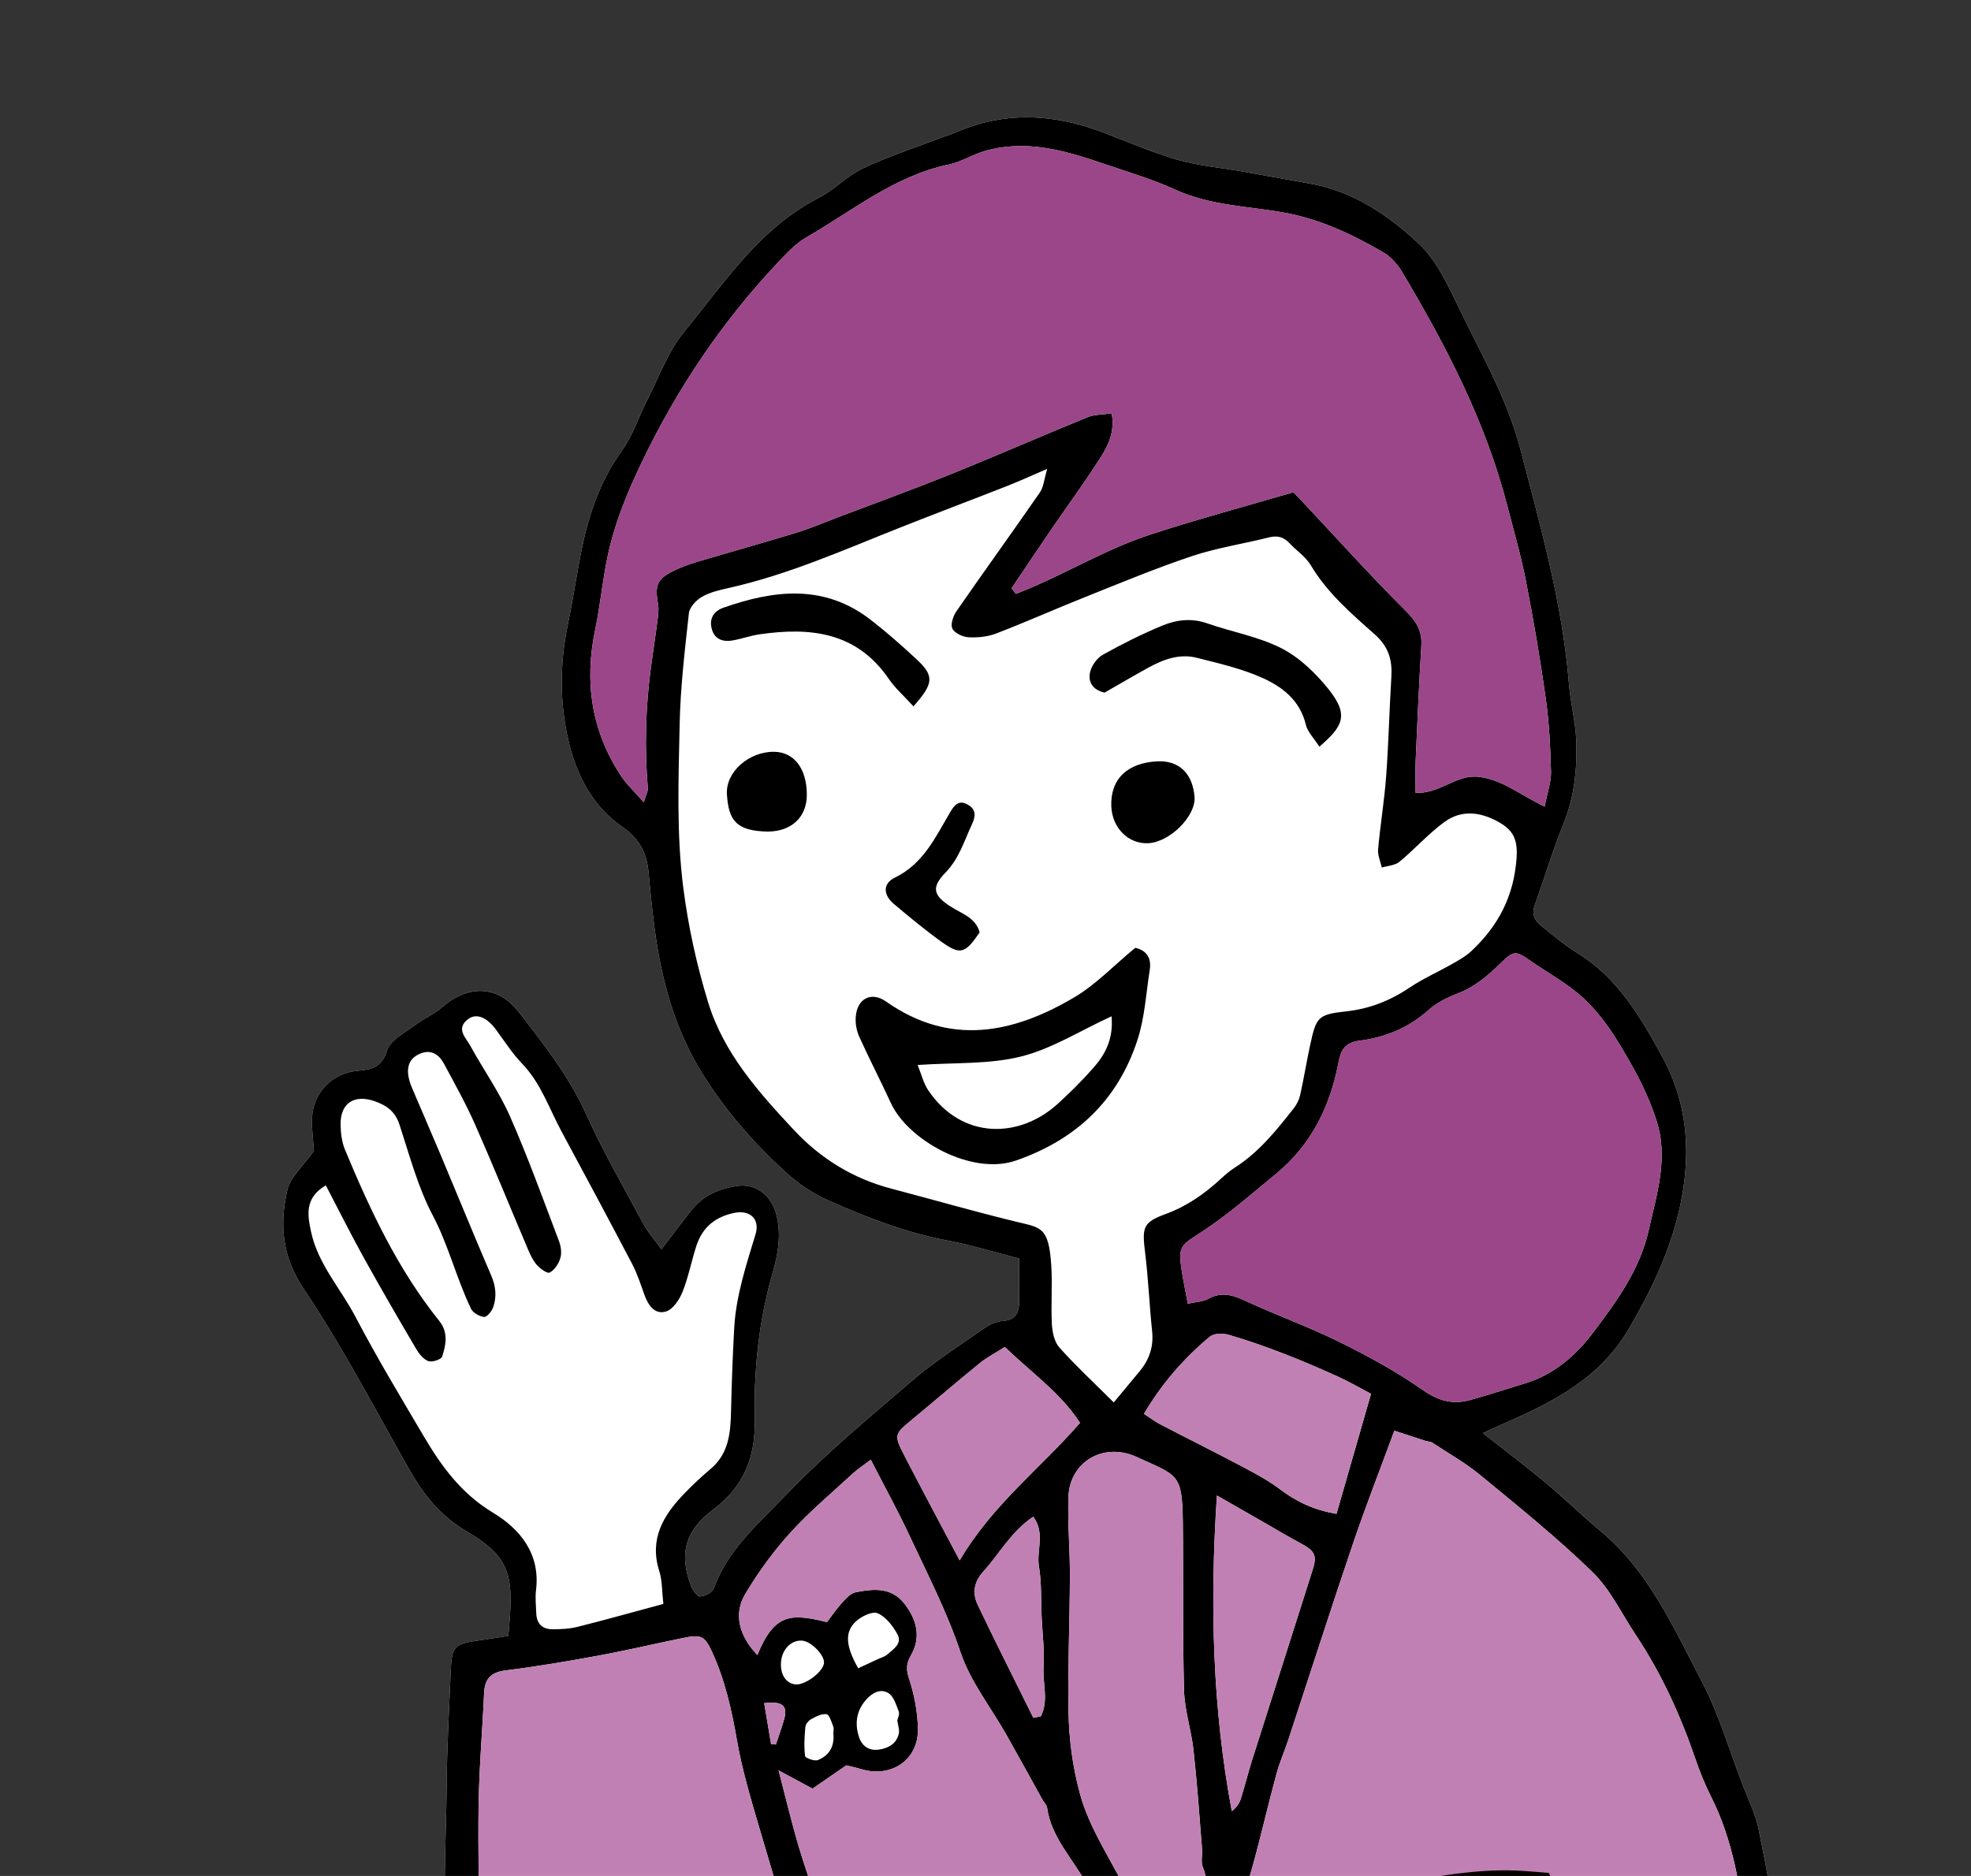
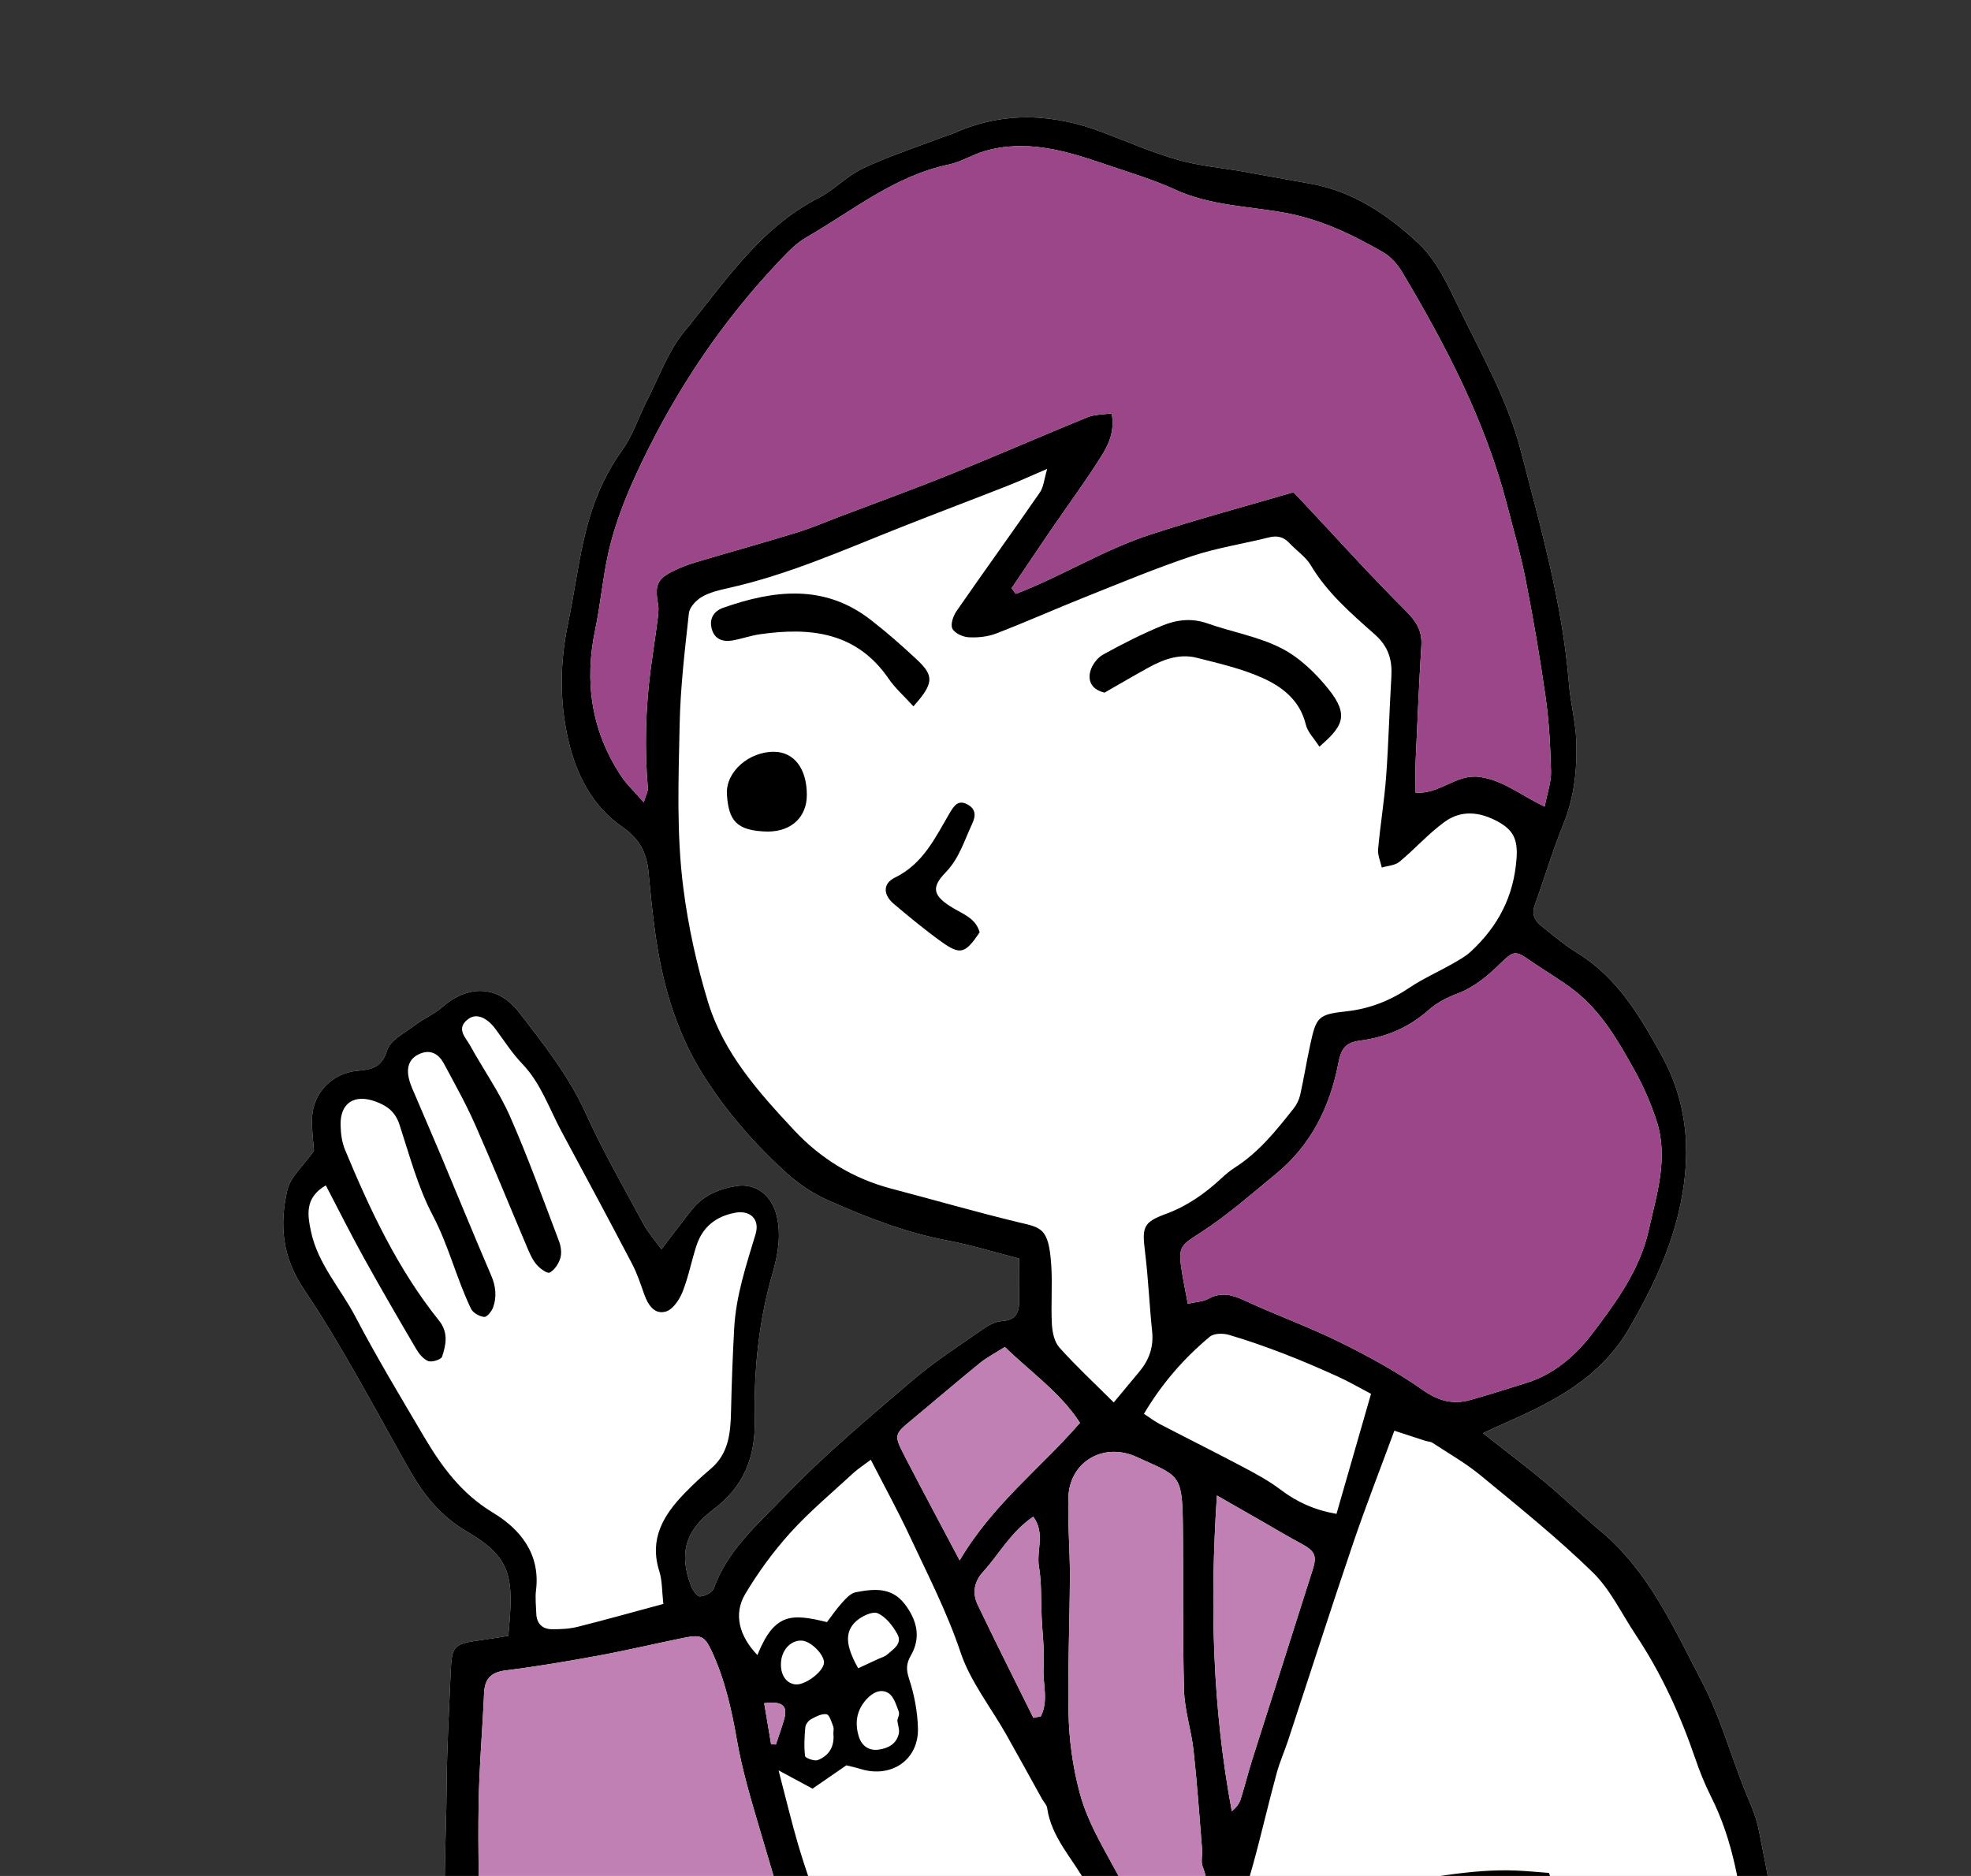
<svg xmlns="http://www.w3.org/2000/svg" id="uuid-2138139f-5ff2-4a61-83c4-27e59fb4c6c1" viewBox="0 0 128.227 122.067">
  <rect x="0" y="0" width="128.227" height="122.067" fill="#333333" stroke="none" />
  <defs>
    <style>.uuid-51c24872-8675-48ab-8825-1dfa44520f25{fill:none;}.uuid-475f1bd2-b220-439c-957d-e860693693ac{fill:#040000;}.uuid-bf46e8ae-0853-48bd-add0-1598c2c2b6f7{fill:#fff;}.uuid-291373d3-7ff2-4cad-86cb-a64b739853b5{fill:#9a4689;}.uuid-e0892c7f-d49d-4545-9cba-f22d833f1cc3{fill:#c180b4;}.uuid-ed2ccbab-4242-469e-b92d-c28bd3a8cdd7{clip-path:url(#uuid-3a103c87-5035-4f9a-9197-7354984712db);}</style>
    <clipPath id="uuid-3a103c87-5035-4f9a-9197-7354984712db">
      <rect class="uuid-51c24872-8675-48ab-8825-1dfa44520f25" width="128.227" height="122.067" />
    </clipPath>
  </defs>
  <g id="uuid-07494189-64ea-41ec-8722-c93aba7aea64">
    <g class="uuid-ed2ccbab-4242-469e-b92d-c28bd3a8cdd7">
      <g>
        <path class="uuid-bf46e8ae-0853-48bd-add0-1598c2c2b6f7" d="M66.301,81.893c-1.581-.404-3.113-.881-4.678-1.176-2.739-.517-5.305-1.524-7.823-2.647-.991-.442-1.934-1.099-2.736-1.836-2.043-1.876-3.865-3.965-5.341-6.326-1.825-2.918-2.702-6.159-3.142-9.536-.157-1.205-.28-2.415-.391-3.625-.115-1.257-.587-2.167-1.716-2.948-1.932-1.336-2.98-3.377-3.504-5.656-.58-2.52-.548-5.042-.016-7.574,.385-1.832,.623-3.695,1.041-5.518,.471-2.051,1.21-3.99,2.472-5.738,.697-.965,1.068-2.162,1.619-3.237,.781-1.523,1.373-3.212,2.438-4.507,2.611-3.174,4.885-6.72,8.73-8.688,1.022-.523,1.849-1.437,2.882-1.924,1.633-.771,3.363-1.334,5.053-1.982,.309-.118,.632-.203,.934-.336,3.228-1.426,6.452-1.243,9.683-.005,1.601,.614,3.185,1.297,4.828,1.768,1.363,.39,2.802,.51,4.206,.758,1.473,.26,2.943,.533,4.416,.794,2.787,.494,5.066,2.048,7.034,3.89,1.198,1.121,1.946,2.792,2.687,4.318,1.444,2.975,3.106,5.873,3.945,9.104,1.303,5.02,2.733,10.017,3.149,15.225,.101,1.265,.442,2.516,.48,3.779,.055,1.817-.135,3.612-.838,5.344-.703,1.734-1.238,3.537-1.871,5.301-.205,.571,0,.988,.412,1.318,.769,.615,1.525,1.262,2.36,1.775,2.617,1.607,4.1,4.148,5.508,6.711,1.785,3.25,1.925,6.722,1.06,10.283-.645,2.656-1.808,5.04-3.182,7.412-1.896,3.274-4.924,4.792-8.131,6.205-.388,.171-.771,.353-1.392,.638,1.472,1.158,2.784,2.143,4.041,3.192,1.227,1.024,2.374,2.145,3.601,3.168,3.153,2.627,4.766,6.308,6.597,9.8,1.12,2.136,1.802,4.501,2.672,6.766,.356,.927,.815,1.838,1.013,2.8,.599,2.91,1.112,5.837,1.622,8.765,.303,1.743,.553,3.496,.796,5.249,.182,1.31,.344,2.624,.463,3.941,.262,2.916,.486,5.835,.736,8.752,.09,1.046,.21,2.09,.321,3.134,.222,2.085,.435,4.171,.68,6.253,.056,.481,.113,1.018,.358,1.411,.71,1.137-.164,2.059-1.407,2.087-1.369,.031-2.741-.061-4.112-.047-5.474,.057-10.949,.086-16.422,.226-2.205,.057-4.401,.47-6.607,.547-2.479,.086-4.966-.023-7.449-.051-.332-.004-.665-.049-.997-.042-1.739,.035-3.479,.138-5.217,.108-2.154-.037-4.305-.189-6.459-.276-1.606-.064-3.213-.107-4.82-.151-3.153-.086-6.306-.208-9.46-.237-2.48-.023-4.918,.074-7.34,.933-3.651,1.294-7.252,1.057-10.622-1.132-3.138-2.039-5.235-4.773-6.537-8.311-1.26-3.424-1.647-6.984-2.198-10.52-.276-1.77-.092-3.609-.15-5.416-.018-.547-.1-1.103-.238-1.633-.254-.975-.494-1.927-.074-2.923,.101-.239,.085-.554,.045-.822-.642-4.234-.286-8.489-.253-12.735,.018-2.395,.155-4.789,.256-7.183,.078-1.842,.178-1.935,1.978-2.188,.598-.084,1.194-.183,1.775-.273,.364-3.811,.262-5.054-2.686-6.786-1.726-1.014-2.818-2.386-3.757-4.042-2.237-3.943-4.338-7.982-6.859-11.737-1.431-2.131-1.582-4.202-1.077-6.435,.196-.864,1.045-1.581,1.736-2.564-.033-.515-.157-1.34-.123-2.159,.066-1.61,1.305-2.902,2.939-3.048,.943-.084,1.6-.208,1.947-1.34,.203-.661,1.138-1.122,1.787-1.615,.564-.429,1.247-.711,1.777-1.174,1.709-1.493,3.644-1.449,5.006,.312,1.613,2.085,3.247,4.148,4.356,6.597,1.114,2.46,2.468,4.813,3.751,7.195,.301,.559,.739,1.044,1.167,1.638,.751-.978,1.362-1.807,2.008-2.608,.735-.911,1.757-1.332,2.874-1.508,1.293-.204,2.303,.641,2.611,1.924,.311,1.297,.084,2.542-.263,3.744-.899,3.116-1.225,6.293-1.158,9.512,.051,2.43-.695,4.377-2.712,5.88-1.853,1.381-2.215,2.917-1.437,4.958,.106,.279,.4,.701,.583,.689,.319-.02,.805-.261,.899-.524,.894-2.499,2.887-4.197,4.613-5.997,2.584-2.695,5.471-5.108,8.315-7.541,1.453-1.243,3.083-2.282,4.655-3.381,.341-.238,.771-.452,1.173-.477,.894-.056,1.12-.551,1.107-1.321-.014-.823-.003-1.647-.003-2.747Z" />
        <g>
          <path d="M66.301,81.893c-1.581-.404-3.113-.881-4.678-1.176-2.739-.517-5.305-1.524-7.823-2.647-.991-.442-1.934-1.099-2.736-1.836-2.043-1.876-3.865-3.965-5.341-6.326-1.825-2.918-2.702-6.159-3.142-9.536-.157-1.205-.28-2.415-.391-3.625-.115-1.257-.587-2.167-1.716-2.948-1.932-1.336-2.98-3.377-3.504-5.656-.58-2.52-.548-5.042-.016-7.574,.385-1.832,.623-3.695,1.041-5.518,.471-2.051,1.21-3.99,2.472-5.738,.697-.965,1.068-2.162,1.619-3.237,.781-1.523,1.373-3.212,2.438-4.507,2.611-3.174,4.885-6.72,8.73-8.688,1.022-.523,1.849-1.437,2.882-1.924,1.633-.771,3.363-1.334,5.053-1.982,.309-.118,.632-.203,.934-.336,3.228-1.426,6.452-1.243,9.683-.005,1.601,.614,3.185,1.297,4.828,1.768,1.363,.39,2.802,.51,4.206,.758,1.473,.26,2.943,.533,4.416,.794,2.787,.494,5.066,2.048,7.034,3.89,1.198,1.121,1.946,2.792,2.687,4.318,1.444,2.975,3.106,5.873,3.945,9.104,1.303,5.02,2.733,10.017,3.149,15.225,.101,1.265,.442,2.516,.48,3.779,.055,1.817-.135,3.612-.838,5.344-.703,1.734-1.238,3.537-1.871,5.301-.205,.571,0,.988,.412,1.318,.769,.615,1.525,1.262,2.36,1.775,2.617,1.607,4.1,4.148,5.508,6.711,1.785,3.25,1.925,6.722,1.06,10.283-.645,2.656-1.808,5.04-3.182,7.412-1.896,3.274-4.924,4.792-8.131,6.205-.388,.171-.771,.353-1.392,.638,1.472,1.158,2.784,2.143,4.041,3.192,1.227,1.024,2.374,2.145,3.601,3.168,3.153,2.627,4.766,6.308,6.597,9.8,1.12,2.136,1.802,4.501,2.672,6.766,.356,.927,.815,1.838,1.013,2.8,.599,2.91,1.112,5.837,1.622,8.765,.303,1.743,.553,3.496,.796,5.249,.182,1.31,.344,2.624,.463,3.941,.262,2.916,.486,5.835,.736,8.752,.09,1.046,.21,2.09,.321,3.134,.222,2.085,.435,4.171,.68,6.253,.056,.481,.113,1.018,.358,1.411,.71,1.137-.164,2.059-1.407,2.087-1.369,.031-2.741-.061-4.112-.047-5.474,.057-10.949,.086-16.422,.226-2.205,.057-4.401,.47-6.607,.547-2.479,.086-4.966-.023-7.449-.051-.332-.004-.665-.049-.997-.042-1.739,.035-3.479,.138-5.217,.108-2.154-.037-4.305-.189-6.459-.276-1.606-.064-3.213-.107-4.82-.151-3.153-.086-6.306-.208-9.46-.237-2.48-.023-4.918,.074-7.34,.933-3.651,1.294-7.252,1.057-10.622-1.132-3.138-2.039-5.235-4.773-6.537-8.311-1.26-3.424-1.647-6.984-2.198-10.52-.276-1.77-.092-3.609-.15-5.416-.018-.547-.1-1.103-.238-1.633-.254-.975-.494-1.927-.074-2.923,.101-.239,.085-.554,.045-.822-.642-4.234-.286-8.489-.253-12.735,.018-2.395,.155-4.789,.256-7.183,.078-1.842,.178-1.935,1.978-2.188,.598-.084,1.194-.183,1.775-.273,.364-3.811,.262-5.054-2.686-6.786-1.726-1.014-2.818-2.386-3.757-4.042-2.237-3.943-4.338-7.982-6.859-11.737-1.431-2.131-1.582-4.202-1.077-6.435,.196-.864,1.045-1.581,1.736-2.564-.033-.515-.157-1.34-.123-2.159,.066-1.61,1.305-2.902,2.939-3.048,.943-.084,1.6-.208,1.947-1.34,.203-.661,1.138-1.122,1.787-1.615,.564-.429,1.247-.711,1.777-1.174,1.709-1.493,3.644-1.449,5.006,.312,1.613,2.085,3.247,4.148,4.356,6.597,1.114,2.46,2.468,4.813,3.751,7.195,.301,.559,.739,1.044,1.167,1.638,.751-.978,1.362-1.807,2.008-2.608,.735-.911,1.757-1.332,2.874-1.508,1.293-.204,2.303,.641,2.611,1.924,.311,1.297,.084,2.542-.263,3.744-.899,3.116-1.225,6.293-1.158,9.512,.051,2.43-.695,4.377-2.712,5.88-1.853,1.381-2.215,2.917-1.437,4.958,.106,.279,.4,.701,.583,.689,.319-.02,.805-.261,.899-.524,.894-2.499,2.887-4.197,4.613-5.997,2.584-2.695,5.471-5.108,8.315-7.541,1.453-1.243,3.083-2.282,4.655-3.381,.341-.238,.771-.452,1.173-.477,.894-.056,1.12-.551,1.107-1.321-.014-.823-.003-1.647-.003-2.747Zm6.154,9.366c.563-.678,1.119-1.347,1.676-2.016,.631-.758,.929-1.601,.823-2.611-.179-1.704-.247-3.42-.456-5.119-.203-1.643-.155-1.971,1.334-2.516,1.393-.51,2.542-1.32,3.607-2.305,.283-.262,.582-.517,.907-.724,1.562-.996,2.691-2.419,3.817-3.842,.198-.25,.354-.569,.423-.88,.24-1.074,.415-2.162,.647-3.238,.396-1.835,.51-1.998,2.349-2.198,1.532-.167,2.869-.702,4.137-1.555,.867-.583,1.838-1.009,2.75-1.528,.429-.244,.876-.489,1.233-.821,1.76-1.641,2.787-3.573,2.962-6.076,.087-1.251-.249-1.837-1.216-2.368-1.169-.642-2.375-.767-3.449,.006-1.061,.764-1.944,1.773-2.957,2.61-.288,.238-.759,.256-1.147,.374-.086-.397-.274-.802-.24-1.188,.142-1.588,.407-3.165,.524-4.754,.159-2.15,.208-4.308,.338-6.46,.067-1.111-.176-1.97-1.089-2.779-1.522-1.35-3.084-2.694-4.154-4.493-.329-.553-.926-.942-1.377-1.427-.378-.407-.788-.522-1.339-.383-1.661,.418-3.373,.673-4.991,1.212-2.352,.784-4.647,1.744-6.953,2.663-1.943,.774-3.854,1.628-5.805,2.379-.553,.213-1.202,.278-1.797,.245-.378-.021-.911-.267-1.055-.566-.134-.278,.058-.828,.275-1.141,1.789-2.584,3.631-5.131,5.419-7.716,.245-.354,.275-.857,.478-1.536-1.062,.456-1.805,.799-2.565,1.098-2.311,.908-4.634,1.784-6.942,2.698-3.695,1.463-7.33,3.092-11.236,3.961-.593,.132-1.213,.277-1.728,.576-.371,.215-.797,.672-.84,1.061-.267,2.415-.554,4.838-.603,7.263-.071,3.536-.214,7.069,.24,10.614,.325,2.54,.871,5.007,1.609,7.429,1.011,3.32,3.291,5.865,5.597,8.334,1.724,1.846,3.837,3.149,6.316,3.801,2.716,.714,5.416,1.493,8.144,2.158,1.596,.389,2.105,.311,2.271,2.83,.084,1.27-.028,2.553,.04,3.825,.028,.523,.158,1.157,.486,1.524,1.056,1.184,2.225,2.268,3.541,3.579Zm18.258,1.836c-.886,2.41-1.852,4.877-2.703,7.383-1.437,4.234-2.799,8.493-4.199,12.74-.239,.724-.553,1.426-.754,2.16-1.091,3.974-1.809,8.061-3.687,11.792-.366,.727-.58,1.53-.845,2.248,.595,.847,1.304,1.407,1.331,2.518,.082,3.303,.387,6.599,.523,9.902,.184,4.482,.292,8.967,.434,13.451,.007,.221,.012,.446,.055,.662,.137,.689,.495,1.035,1.271,.991,.763-.043,1.535,.094,2.303,.112,2.577,.062,5.155,.171,7.731,.132,1.487-.022,2.968-.385,4.457-.433,3.093-.1,6.189-.08,9.284-.14,.584-.011,1.166-.164,1.956-.282-.241-.645-.371-1.107-.578-1.531-1.018-2.09-1.993-4.205-3.113-6.239-.646-1.174-.785-2.433-.853-3.671-.133-2.419-.052-4.849-.069-7.275-.021-2.868-.063-5.737-.073-8.605-.003-.886,.001-1.782,.123-2.657,.173-1.234,.608-1.407,2.119-.867,0,.982,.008,2.027-.002,3.071-.018,2.035-.066,4.071-.063,6.106,.003,2.092,.101,4.185,.07,6.276-.041,2.712-.079,5.346,1.408,7.845,1.292,2.17,2.17,4.584,3.313,6.849,.168,.332,.782,.588,1.206,.615,1.372,.088,2.751,.071,4.127,.057,.52-.005,1.039-.115,1.614-.183-.1-1.239-.174-2.279-.27-3.315-.428-4.621-.837-9.244-1.304-13.861-.256-2.526-.57-5.047-.94-7.558-.265-1.801-.767-3.571-.98-5.376-.371-3.146-.845-6.243-2.295-9.113-.398-.788-.73-1.618-1.016-2.454-.974-2.843-2.209-5.556-3.878-8.062-.918-1.379-1.649-2.953-2.81-4.083-2.294-2.233-4.803-4.251-7.277-6.292-.97-.801-2.082-1.431-3.138-2.125-.13-.085-.317-.08-.473-.131-.635-.205-1.268-.414-2.008-.657Zm9.778-40.609c.178-.923,.43-1.601,.413-2.273-.041-1.601-.123-3.211-.345-4.795-.361-2.568-.803-5.126-1.299-7.671-.317-1.625-.785-3.22-1.198-4.825-1.406-5.464-3.977-10.408-6.84-15.215-.299-.502-.739-1.003-1.237-1.29-2.014-1.163-4.098-2.158-6.429-2.578-2.377-.428-4.829-.456-7.098-1.498-1.491-.684-3.085-1.147-4.642-1.681-2.531-.867-5.087-1.614-7.786-.82-.788,.232-1.515,.702-2.311,.868-3.522,.737-6.249,3.007-9.253,4.733-.698,.401-1.283,1.034-1.846,1.63-3.636,3.852-6.548,8.184-8.848,12.969-.943,1.961-1.757,3.934-2.217,6.042-.351,1.61-.491,3.265-.831,4.878-.72,3.413-.251,6.599,1.677,9.525,.368,.558,.875,1.024,1.481,1.721,.157-.524,.28-.725,.264-.914-.215-2.592-.151-5.176,.186-7.753,.136-1.038,.301-2.073,.434-3.112,.047-.368,.109-.755,.045-1.112-.217-1.197-.072-1.624,.932-2.132,.49-.248,1.014-.445,1.541-.603,2.167-.647,4.347-1.25,6.509-1.913,.947-.29,1.862-.684,2.79-1.036,2.428-.921,4.871-1.807,7.278-2.779,2.972-1.2,5.908-2.488,8.875-3.699,.467-.19,1.019-.171,1.587-.256,.218,1.204-.218,2.065-.7,2.832-.999,1.588-2.118,3.099-3.178,4.649-.885,1.295-1.757,2.599-2.634,3.9,.091,.122,.183,.244,.275,.365,2.957-1.129,5.678-2.848,8.684-3.836,3.082-1.014,6.223-1.852,9.38-2.779,.236,.25,.461,.485,.683,.722,2.192,2.336,4.336,4.721,6.605,6.98,.691,.688,1.091,1.3,1.032,2.273-.152,2.483-.26,4.97-.369,7.456-.03,.691-.005,1.384-.005,2.131,1.643,.067,2.635-1.241,4.161-1.034,1.516,.206,2.59,1.136,4.234,1.931Zm-55.236,105.291c.928,0,1.822,.071,2.701-.016,1.394-.138,2.881-.513,3.685-1.625,1.845-2.554,3.241-5.29,3.321-8.642,.107-4.457-.781-8.789-1.18-13.18-.055-.603-.152-1.213-.323-1.792-1.35-4.553-2.743-9.094-4.08-13.651-.544-1.853-1.102-3.717-1.432-5.615-.35-2.013-.788-3.975-1.652-5.828-.451-.967-.688-1.082-1.833-.849-1.839,.374-3.667,.809-5.513,1.149-2.007,.37-4.023,.712-6.047,.965-.961,.12-1.366,.54-1.408,1.473-.108,2.43-.321,4.857-.358,7.288-.047,3.103,.039,6.207,.062,9.311,.007,.991-.064,1.988,.008,2.974,.189,2.588,.433,5.172,.661,7.757,.155,1.749,.208,3.517,.512,5.241,.323,1.834,.947,3.614,1.333,5.44,.613,2.898,2.259,5.155,4.406,7.036,2.02,1.769,4.241,3.244,7.137,2.563Zm8.834-1.658c4.269,.206,8.227,1.221,12.311,.757,4.058-.461,8.135,.629,12.447,.145,0-.934,.034-1.75-.006-2.562-.173-3.53-.408-7.057-.541-10.588-.096-2.545-.005-5.098-.122-7.642-.055-1.187-.12-2.526-.684-3.506-1.096-1.903-2.589-3.572-3.838-5.393-1.062-1.547-2.094-3.127-2.989-4.774-.88-1.618-2.269-2.981-2.544-4.917-.029-.202-.22-.379-.327-.572-.777-1.398-1.542-2.802-2.329-4.194-1.007-1.781-2.337-3.449-2.975-5.351-.886-2.641-2.146-5.078-3.311-7.573-.764-1.636-1.636-3.221-2.529-4.963-.473,.358-.835,.587-1.144,.873-1.377,1.272-2.827,2.481-4.082,3.866-1.107,1.222-2.1,2.581-2.944,3.998-.782,1.312-.383,2.751,.792,3.971,1.119-2.762,2.227-2.701,4.527-2.143,.309-.404,.616-.86,.981-1.261,.249-.274,.553-.615,.88-.679,1.156-.226,2.336-.357,3.191,.759,.797,1.04,1.088,2.169,.403,3.358-.307,.533-.308,.92-.111,1.521,.338,1.029,.548,2.14,.574,3.223,.048,2.042-1.733,3.248-3.714,2.641-.36-.11-.729-.187-.945-.242-.819,.565-1.497,1.033-2.2,1.517-.675-.364-1.288-.694-2.208-1.189,.469,1.794,.832,3.33,1.276,4.843,.668,2.278,1.591,4.501,2.04,6.819,.534,2.758,1.269,5.465,1.611,8.286,.499,4.104,1.239,8.148,.966,12.325-.165,2.528-.498,4.933-1.815,7.138-.246,.412-.382,.889-.641,1.511Zm23.185-71.286c.501-.113,.97-.121,1.334-.321,.829-.453,1.532-.275,2.341,.101,2.041,.947,4.17,1.711,6.186,2.705,1.87,.922,3.721,1.933,5.424,3.127,1.017,.713,1.954,.967,3.08,.656,1.218-.337,2.419-.732,3.628-1.102,1.811-.555,3.232-1.784,4.302-3.193,1.548-2.04,3.11-4.155,3.69-6.753,.526-2.355,1.299-4.714,.506-7.143-.372-1.138-.865-2.256-1.447-3.302-1.047-1.881-2.131-3.768-3.862-5.129-.907-.713-1.923-1.286-2.873-1.947-.966-.672-1.095-.701-1.954,.143-.836,.822-1.701,1.556-2.825,1.983-.663,.252-1.34,.597-1.863,1.065-1.29,1.152-2.809,1.778-4.466,1.992-.991,.128-1.237,.588-1.406,1.47-.545,2.842-1.783,5.34-4.066,7.21-1.577,1.292-3.117,2.655-4.819,3.762-1.305,.849-1.543,.909-1.329,2.362,.11,.751,.269,1.495,.42,2.315Zm-34.118,19.534c-.096-.831-.07-1.517-.265-2.133-.667-2.099,.269-3.644,1.635-5.055,.539-.557,1.105-1.091,1.698-1.589,1.188-.999,1.304-2.347,1.335-3.755,.04-1.806,.106-3.612,.206-5.416,.117-2.114,.786-4.108,1.391-6.117,.291-.967-.353-1.573-1.338-1.387-1.256,.237-2.115,.932-2.51,2.142-.326,.997-.519,2.043-.907,3.013-.202,.504-.625,1.136-1.079,1.271-.735,.219-1.16-.419-1.404-1.103-.241-.674-.463-1.365-.794-1.996-1.512-2.885-3.052-5.756-4.597-8.624-.806-1.496-1.34-3.14-2.563-4.41-.647-.672-1.156-1.478-1.715-2.232-.583-.787-1.264-1.064-1.794-.663-.822,.623-.156,1.197,.136,1.728,.849,1.546,1.884,3.004,2.591,4.609,1.171,2.657,2.153,5.399,3.186,8.116,.127,.335,.185,.767,.086,1.098-.109,.364-.377,.78-.694,.942-.164,.084-.654-.275-.871-.538-.275-.332-.449-.759-.621-1.164-1.122-2.642-2.198-5.304-3.359-7.929-.601-1.358-1.329-2.66-2.032-3.97-.317-.59-.825-.929-1.517-.655-.742,.293-.931,.894-.758,1.632,.05,.215,.124,.427,.211,.63,.624,1.467,1.262,2.929,1.88,4.399,1.089,2.592,2.148,5.197,3.26,7.779,.302,.7,.374,1.381,.131,2.073-.092,.262-.406,.647-.587,.63-.306-.028-.726-.265-.854-.531-.949-1.975-1.456-4.116-2.493-6.084-.967-1.833-1.505-3.899-2.157-5.887-.272-.83-.78-1.23-1.567-1.517-1.351-.494-2.295,.077-2.269,1.523,.01,.543,.083,1.124,.289,1.62,1.633,3.927,3.432,7.77,6.116,11.116,.617,.77,.458,1.562,.201,2.341-.063,.19-.655,.384-.898,.293-.324-.121-.608-.481-.798-.804-1.149-1.956-2.289-3.917-3.388-5.902-.848-1.532-1.631-3.1-2.482-4.728-1.402,.815-1.185,1.955-.964,3.005,.443,2.105,1.926,3.701,2.894,5.55,1.382,2.639,2.923,5.196,4.437,7.764,1.154,1.958,2.444,3.733,4.499,4.973,1.773,1.07,3.104,2.68,2.808,5.058-.061,.49,.001,.997,.017,1.495,.022,.669,.389,1.038,1.043,1.038,.55,0,1.116-.024,1.646-.157,1.815-.455,3.616-.962,5.582-1.491Zm33.556,23.301c.178-.143,.378-.221,.418-.349,.586-1.902,1.997-3.642,1.117-5.839-.135-.337-.013-.77-.044-1.156-.174-2.143-.321-4.289-.555-6.426-.143-1.308-.582-2.596-.618-3.901-.099-3.62-.035-7.245-.078-10.867-.039-3.296-.29-3.075-3.054-4.346-.1-.046-.205-.085-.309-.121-2.035-.697-4.007,.583-4.081,2.752-.058,1.708,.103,3.423,.097,5.135-.01,2.934-.142,5.869-.092,8.802,.031,1.812,.264,3.606,.752,5.391,.479,1.751,1.381,3.253,2.217,4.801,1.18,2.182,2.498,4.284,4.229,6.124Zm12.483-36.971c-.709-.372-1.414-.784-2.154-1.12-1.155-.525-2.322-1.03-3.506-1.486-1.181-.455-2.378-.879-3.593-1.233-.377-.11-.964-.104-1.231,.118-1.694,1.41-3.128,3.058-4.289,5.022,.4,.261,.705,.498,1.042,.673,1.81,.941,3.636,1.85,5.438,2.805,.826,.438,1.659,.89,2.4,1.452,1.072,.813,2.228,1.335,3.646,1.58,.736-2.559,1.448-5.036,2.247-7.812Zm-23.822-3.049c-.626,.399-1.169,.677-1.632,1.053-1.495,1.215-2.955,2.472-4.44,3.7-1.127,.932-1.152,.981-.45,2.344,.607,1.178,1.229,2.348,1.847,3.52,.501,.949,1.006,1.896,1.735,3.27,2.161-3.663,5.239-5.967,7.828-8.949-1.269-1.962-3.139-3.24-4.888-4.938Zm13.795,9.664c-.464,7.08-.29,13.824,.97,20.547,.297-.245,.487-.499,.577-.785,.266-.838,.474-1.695,.739-2.533,1.315-4.149,2.646-8.293,3.958-12.444,.286-.905,.104-1.194-.824-1.688-.825-.44-1.627-.925-2.439-1.39-.903-.517-1.806-1.034-2.982-1.707Zm-11.941,14.468c.161-.032,.322-.065,.483-.097,.526-1.011,.114-2.128,.181-3.184,.07-1.089-.076-2.192-.126-3.289-.05-1.094,.007-2.205-.175-3.277-.175-1.034,.425-2.165-.37-3.24-1.441,.967-2.202,2.417-3.264,3.587-.603,.665-.704,1.403-.35,2.145,1.177,2.466,2.41,4.905,3.621,7.354Zm-11.396-3.225c.424-.197,.859-.398,1.293-.6,.198-.092,.427-.148,.585-.286,.402-.352,1.012-.714,.672-1.333-.297-.542-.752-1.129-1.284-1.361-.34-.148-1.053,.198-1.41,.526-.754,.693-.671,1.613,.144,3.054Zm2.546,3.389c.029-.148,.16-.396,.094-.568-.164-.429-.32-.973-.659-1.195-.498-.325-1.038-.054-1.448,.399-.656,.726-.767,1.57-.481,2.45,.182,.56,.632,.907,1.267,.821,.629-.086,1.166-.365,1.323-1.037,.058-.248-.054-.535-.097-.871Zm-7.561-3.846c-.085,.822,.297,1.44,.933,1.507,.631,.067,1.821-.832,1.858-1.403,.033-.507-.824-1.387-1.406-1.443-.689-.067-1.301,.525-1.386,1.339Zm3.4,4.686c0-.117,.046-.3-.01-.444-.112-.291-.247-.764-.432-.794-.312-.05-.691,.149-1.001,.318-.175,.095-.362,.331-.38,.519-.059,.625-.094,1.264-.018,1.882,.016,.13,.606,.351,.827,.265,.731-.287,1.102-.878,1.013-1.746Zm-4.052,.707c.104,.009,.208,.017,.312,.026,.182-.552,.384-1.097,.54-1.656,.269-.959-.231-1.162-1.3-1.036,.155,.925,.302,1.796,.448,2.666Z" />
-           <path d="M73.856,61.675c.715,.157,1.067,.645,.944,1.425-.24,1.527-.324,3.109-.798,4.562-1.279,3.926-3.968,6.483-7.9,7.852-2.91,1.013-7.043-1.346-8.14-3.729-.67-1.456-1.41-2.88-2.069-4.341-.173-.383-.252-.856-.221-1.276,.088-1.192,1.01-1.673,1.972-.997,4.166,2.926,8.27,2.082,12.26-.283,1.392-.825,2.546-2.052,3.952-3.213Zm-1.543,4.455c-2.053,.944-3.89,2.119-5.895,2.619-2.083,.519-4.329,.384-6.719,.55,.241,.592,.374,1.178,.687,1.643,2.162,3.211,5.906,3.18,8.433,.879,.815-.742,1.602-1.525,2.329-2.353,.764-.872,1.298-1.87,1.165-3.338Z" />
          <path d="M85.835,48.588c-.347-.546-.767-.954-.882-1.435-.377-1.58-1.532-2.467-2.843-3.051-1.345-.599-2.815-.935-4.253-1.3-1.13-.286-2.183,.108-3.169,.653-.966,.534-1.917,1.093-2.83,1.615-.82-.194-1.096-.741-.927-1.383,.109-.414,.454-.883,.826-1.089,1.255-.696,2.544-1.349,3.871-1.895,.92-.379,1.905-.497,2.92-.139,1.604,.565,3.333,.858,4.826,1.623,1.177,.603,2.23,1.624,3.069,2.674,1.384,1.732,.849,2.454-.609,3.727Z" />
          <path d="M59.426,45.962c-.599-.658-1.184-1.172-1.611-1.794-2.088-3.047-5.095-3.368-8.379-2.896-.596,.086-1.174,.293-1.768,.401-.599,.109-1.141-.053-1.341-.675-.217-.676,.059-1.217,.737-1.455,3.303-1.159,6.563-1.547,9.571,.782,1.043,.808,2.038,1.684,3.003,2.585,1.149,1.071,1.116,1.559-.212,3.052Z" />
          <path d="M63.733,60.669c-.937,1.383-1.26,1.492-2.471,.623-1.074-.771-2.096-1.617-3.108-2.47-.707-.595-.734-1.328,.072-1.72,1.839-.894,2.622-2.61,3.566-4.211,.286-.485,.557-.865,1.15-.544,.536,.291,.558,.72,.301,1.266-.511,1.089-.839,2.246-1.726,3.159-.935,.963-.816,1.483,.32,2.214,.727,.468,1.635,.719,1.895,1.681Z" />
-           <path d="M75.3,49.541c1.398-.066,2.289,.785,2.413,2.306,.101,1.245-1.596,2.948-3.01,3.021-1.287,.066-2.348-.991-2.405-2.397-.071-1.762,1.029-2.836,3.002-2.93Z" />
          <path d="M49.949,54.111c-2.076-.039-2.54-.742-2.657-2.398-.105-1.492,1.445-2.811,3.066-2.794,1.303,.014,2.127,1.092,2.132,2.79,.005,1.454-.993,2.397-2.541,2.401Z" />
        </g>
        <path class="uuid-291373d3-7ff2-4cad-86cb-a64b739853b5" d="M100.491,52.486c.178-.923,.43-1.601,.413-2.273-.041-1.601-.123-3.211-.345-4.795-.361-2.568-.803-5.126-1.299-7.671-.317-1.625-.785-3.22-1.198-4.825-1.406-5.464-3.977-10.408-6.84-15.215-.299-.502-.739-1.003-1.237-1.29-2.014-1.163-4.098-2.158-6.429-2.578-2.377-.428-4.829-.456-7.098-1.498-1.491-.684-3.085-1.147-4.642-1.681-2.531-.867-5.087-1.614-7.786-.82-.788,.232-1.515,.702-2.311,.868-3.522,.737-6.249,3.007-9.253,4.733-.698,.401-1.283,1.034-1.846,1.63-3.636,3.852-6.548,8.184-8.848,12.969-.943,1.961-1.757,3.934-2.217,6.042-.351,1.61-.491,3.265-.831,4.878-.72,3.413-.251,6.599,1.677,9.525,.368,.558,.875,1.024,1.481,1.721,.157-.524,.28-.725,.264-.914-.215-2.592-.151-5.176,.186-7.753,.136-1.038,.301-2.073,.434-3.112,.047-.368,.109-.755,.045-1.112-.217-1.197-.072-1.624,.932-2.132,.49-.248,1.014-.445,1.541-.603,2.167-.647,4.347-1.25,6.509-1.913,.947-.29,1.862-.684,2.79-1.036,2.428-.921,4.871-1.807,7.278-2.779,2.972-1.2,5.908-2.488,8.875-3.699,.467-.19,1.019-.171,1.587-.256,.218,1.204-.218,2.065-.7,2.832-.999,1.588-2.118,3.099-3.178,4.649-.885,1.295-1.757,2.599-2.634,3.9,.091,.122,.183,.244,.275,.365,2.957-1.129,5.678-2.848,8.684-3.836,3.082-1.014,6.223-1.852,9.38-2.779,.236,.25,.461,.485,.683,.722,2.192,2.336,4.336,4.721,6.605,6.98,.691,.688,1.091,1.3,1.032,2.273-.152,2.483-.26,4.97-.369,7.456-.03,.691-.005,1.384-.005,2.131,1.643,.067,2.635-1.241,4.161-1.034,1.516,.206,2.59,1.136,4.234,1.931Z" />
        <path class="uuid-291373d3-7ff2-4cad-86cb-a64b739853b5" d="M77.274,84.832c.501-.113,.97-.121,1.334-.321,.829-.453,1.532-.275,2.341,.101,2.041,.947,4.17,1.711,6.186,2.705,1.87,.922,3.721,1.933,5.424,3.127,1.017,.713,1.954,.967,3.08,.656,1.218-.337,2.419-.732,3.628-1.102,1.811-.555,3.232-1.784,4.302-3.193,1.548-2.04,3.11-4.155,3.69-6.753,.526-2.355,1.299-4.714,.506-7.143-.372-1.138-.865-2.256-1.447-3.302-1.047-1.881-2.131-3.768-3.862-5.129-.907-.713-1.923-1.286-2.873-1.947-.966-.672-1.095-.701-1.954,.143-.836,.822-1.701,1.556-2.825,1.983-.663,.252-1.34,.597-1.863,1.065-1.29,1.152-2.809,1.778-4.466,1.992-.991,.128-1.237,.588-1.406,1.47-.545,2.842-1.783,5.34-4.066,7.21-1.577,1.292-3.117,2.655-4.819,3.762-1.305,.849-1.543,.909-1.329,2.362,.11,.751,.269,1.495,.42,2.315Z" />
-         <path class="uuid-e0892c7f-d49d-4545-9cba-f22d833f1cc3" d="M90.713,93.096c-.886,2.41-1.852,4.877-2.703,7.383-1.437,4.234-2.799,8.493-4.199,12.74-.239,.724-.553,1.426-.754,2.16-1.091,3.974-1.809,8.061-3.687,11.792-.366,.727-.58,1.53-.845,2.248,.595,.847,1.304,1.407,1.331,2.518,.082,3.303,.387,6.599,.523,9.902,.184,4.482,.292,8.967,.434,13.451,.007,.221,.012,.446,.055,.662,.137,.689,.495,1.035,1.271,.991,.763-.043,1.535,.094,2.303,.112,2.577,.062,5.155,.171,7.731,.132,1.487-.022,2.968-.385,4.457-.433,3.093-.1,6.189-.08,9.284-.14,.584-.011,1.166-.164,1.956-.282-.241-.645-.371-1.107-.578-1.531-1.018-2.09-1.993-4.205-3.113-6.239-.646-1.174-.785-2.433-.853-3.671-.133-2.419-.052-4.849-.069-7.275-.021-2.868-.063-5.737-.073-8.605-.003-.886,.001-1.782,.123-2.657,.173-1.234,.608-1.407,2.119-.867,0,.982,.008,2.027-.002,3.071-.018,2.035-.066,4.071-.063,6.106,.003,2.092,.101,4.185,.07,6.276-.041,2.712-.079,5.346,1.408,7.845,1.292,2.17,2.17,4.584,3.313,6.849,.168,.332,.782,.588,1.206,.615,1.372,.088,2.751,.071,4.127,.057,.52-.005,1.039-.115,1.614-.183-.1-1.239-.174-2.279-.27-3.315-.428-4.621-.837-9.244-1.304-13.861-.256-2.526-.57-5.047-.94-7.558-.265-1.801-.767-3.571-.98-5.376-.371-3.146-.845-6.243-2.295-9.113-.398-.788-.73-1.618-1.016-2.454-.974-2.843-2.209-5.556-3.878-8.062-.918-1.379-1.649-2.953-2.81-4.083-2.294-2.233-4.803-4.251-7.277-6.292-.97-.801-2.082-1.431-3.138-2.125-.13-.085-.317-.08-.473-.131-.635-.205-1.268-.414-2.008-.657Z" />
        <path class="uuid-e0892c7f-d49d-4545-9cba-f22d833f1cc3" d="M45.255,157.777c.928,0,1.822,.071,2.701-.016,1.394-.138,2.881-.513,3.685-1.625,1.845-2.554,3.241-5.29,3.321-8.642,.107-4.457-.781-8.789-1.18-13.18-.055-.603-.152-1.213-.323-1.792-1.35-4.553-2.743-9.094-4.08-13.651-.544-1.853-1.102-3.717-1.432-5.615-.35-2.013-.788-3.975-1.652-5.828-.451-.967-.688-1.082-1.833-.849-1.839,.374-3.667,.809-5.513,1.149-2.007,.37-4.023,.712-6.047,.965-.961,.12-1.366,.54-1.408,1.473-.108,2.43-.321,4.857-.358,7.288-.047,3.103,.039,6.207,.062,9.311,.007,.991-.064,1.988,.008,2.974,.189,2.588,.433,5.172,.661,7.757,.155,1.749,.208,3.517,.512,5.241,.323,1.834,.947,3.614,1.333,5.44,.613,2.898,2.259,5.155,4.406,7.036,2.02,1.769,4.241,3.244,7.137,2.563Z" />
-         <path class="uuid-e0892c7f-d49d-4545-9cba-f22d833f1cc3" d="M54.089,156.118c4.269,.206,8.227,1.221,12.311,.757,4.058-.461,8.135,.629,12.447,.145,0-.934,.034-1.75-.006-2.562-.173-3.53-.408-7.057-.541-10.588-.096-2.545-.005-5.098-.122-7.642-.055-1.187-.12-2.526-.684-3.506-1.096-1.903-2.589-3.572-3.838-5.393-1.062-1.547-2.094-3.127-2.989-4.774-.88-1.618-2.269-2.981-2.544-4.917-.029-.202-.22-.379-.327-.572-.777-1.398-1.542-2.802-2.329-4.194-1.007-1.781-2.337-3.449-2.975-5.351-.886-2.641-2.146-5.078-3.311-7.573-.764-1.636-1.636-3.221-2.529-4.963-.473,.358-.835,.587-1.144,.873-1.377,1.272-2.827,2.481-4.082,3.866-1.107,1.222-2.1,2.581-2.944,3.998-.782,1.312-.383,2.751,.792,3.971,1.119-2.762,2.227-2.701,4.527-2.143,.309-.404,.616-.86,.981-1.261,.249-.274,.553-.615,.88-.679,1.156-.226,2.336-.357,3.191,.759,.797,1.04,1.088,2.169,.403,3.358-.307,.533-.308,.92-.111,1.521,.338,1.029,.548,2.14,.574,3.223,.048,2.042-1.733,3.248-3.714,2.641-.36-.11-.729-.187-.945-.242-.819,.565-1.497,1.033-2.2,1.517-.675-.364-1.288-.694-2.208-1.189,.469,1.794,.832,3.33,1.276,4.843,.668,2.278,1.591,4.501,2.04,6.819,.534,2.758,1.269,5.465,1.611,8.286,.499,4.104,1.239,8.148,.966,12.325-.165,2.528-.498,4.933-1.815,7.138-.246,.412-.382,.889-.641,1.511Z" />
        <path class="uuid-e0892c7f-d49d-4545-9cba-f22d833f1cc3" d="M76.712,127.667c.178-.143,.378-.221,.418-.349,.586-1.902,1.997-3.642,1.117-5.839-.135-.337-.013-.77-.044-1.156-.174-2.143-.321-4.289-.555-6.426-.143-1.308-.582-2.596-.618-3.901-.099-3.62-.035-7.245-.078-10.867-.039-3.296-.29-3.075-3.054-4.346-.1-.046-.205-.085-.309-.121-2.035-.697-4.007,.583-4.081,2.752-.058,1.708,.103,3.423,.097,5.135-.01,2.934-.142,5.869-.092,8.802,.031,1.812,.264,3.606,.752,5.391,.479,1.751,1.381,3.253,2.217,4.801,1.18,2.182,2.498,4.284,4.229,6.124Z" />
-         <path class="uuid-e0892c7f-d49d-4545-9cba-f22d833f1cc3" d="M89.195,90.696c-.709-.372-1.414-.784-2.154-1.12-1.155-.525-2.322-1.03-3.506-1.486-1.181-.455-2.378-.879-3.593-1.233-.377-.11-.964-.104-1.231,.118-1.694,1.41-3.128,3.058-4.289,5.022,.4,.261,.705,.498,1.042,.673,1.81,.941,3.636,1.85,5.438,2.805,.826,.438,1.659,.89,2.4,1.452,1.072,.813,2.228,1.335,3.646,1.58,.736-2.559,1.448-5.036,2.247-7.812Z" />
        <path class="uuid-e0892c7f-d49d-4545-9cba-f22d833f1cc3" d="M65.373,87.648c-.626,.399-1.169,.677-1.632,1.053-1.495,1.215-2.955,2.472-4.44,3.7-1.127,.932-1.152,.981-.45,2.344,.607,1.178,1.229,2.348,1.847,3.52,.501,.949,1.006,1.896,1.735,3.27,2.161-3.663,5.239-5.967,7.828-8.949-1.269-1.962-3.139-3.24-4.888-4.938Z" />
        <path class="uuid-e0892c7f-d49d-4545-9cba-f22d833f1cc3" d="M79.168,97.311c-.464,7.08-.29,13.824,.97,20.547,.297-.245,.487-.499,.577-.785,.266-.838,.474-1.695,.739-2.533,1.315-4.149,2.646-8.293,3.958-12.444,.286-.905,.104-1.194-.824-1.688-.825-.44-1.627-.925-2.439-1.39-.903-.517-1.806-1.034-2.982-1.707Z" />
        <path class="uuid-e0892c7f-d49d-4545-9cba-f22d833f1cc3" d="M67.227,111.78c.161-.032,.322-.065,.483-.097,.526-1.011,.114-2.128,.181-3.184,.07-1.089-.076-2.192-.126-3.289-.05-1.094,.007-2.205-.175-3.277-.175-1.034,.425-2.165-.37-3.24-1.441,.967-2.202,2.417-3.264,3.587-.603,.665-.704,1.403-.35,2.145,1.177,2.466,2.41,4.905,3.621,7.354Z" />
        <path class="uuid-475f1bd2-b220-439c-957d-e860693693ac" d="M100.766,121.871c.974,2.301,.587,4.528,.506,6.713-.038,1.038-.265,2.091-.559,3.092-.639,2.172-1.808,3.792-4.214,4.43-2.073,.55-4.06,1.023-6.16,.251-1.931-.71-3.457-1.698-3.481-4.066-.011-1.1-.155-2.208-.35-3.293-.242-1.35-.554-2.691-.916-4.014-.395-1.441-.125-1.924,1.388-2.093,.877-.098,1.77-.075,2.644-.192,3.012-.403,5.99-1.117,9.06-.98,.661,.029,1.319,.095,2.081,.151Zm-12.748,2.922c.137,2.124,.023,4.204,.458,6.164,.612,2.761,1.23,3.707,3.825,4.129,2.113,.344,4.029-.453,5.85-1.398,.435-.226,.752-.805,.977-1.289,1.196-2.573,.805-5.301,.693-7.996-.026-.624-.451-.86-1.013-.846-1.374,.036-2.76,.002-4.119,.171-2.175,.271-4.332,.684-6.671,1.066Z" />
        <path class="uuid-e0892c7f-d49d-4545-9cba-f22d833f1cc3" d="M50.164,113.491c.104,.009,.208,.017,.312,.026,.182-.552,.384-1.097,.54-1.656,.269-.959-.231-1.162-1.3-1.036,.155,.925,.302,1.796,.448,2.666Z" />
      </g>
    </g>
  </g>
</svg>